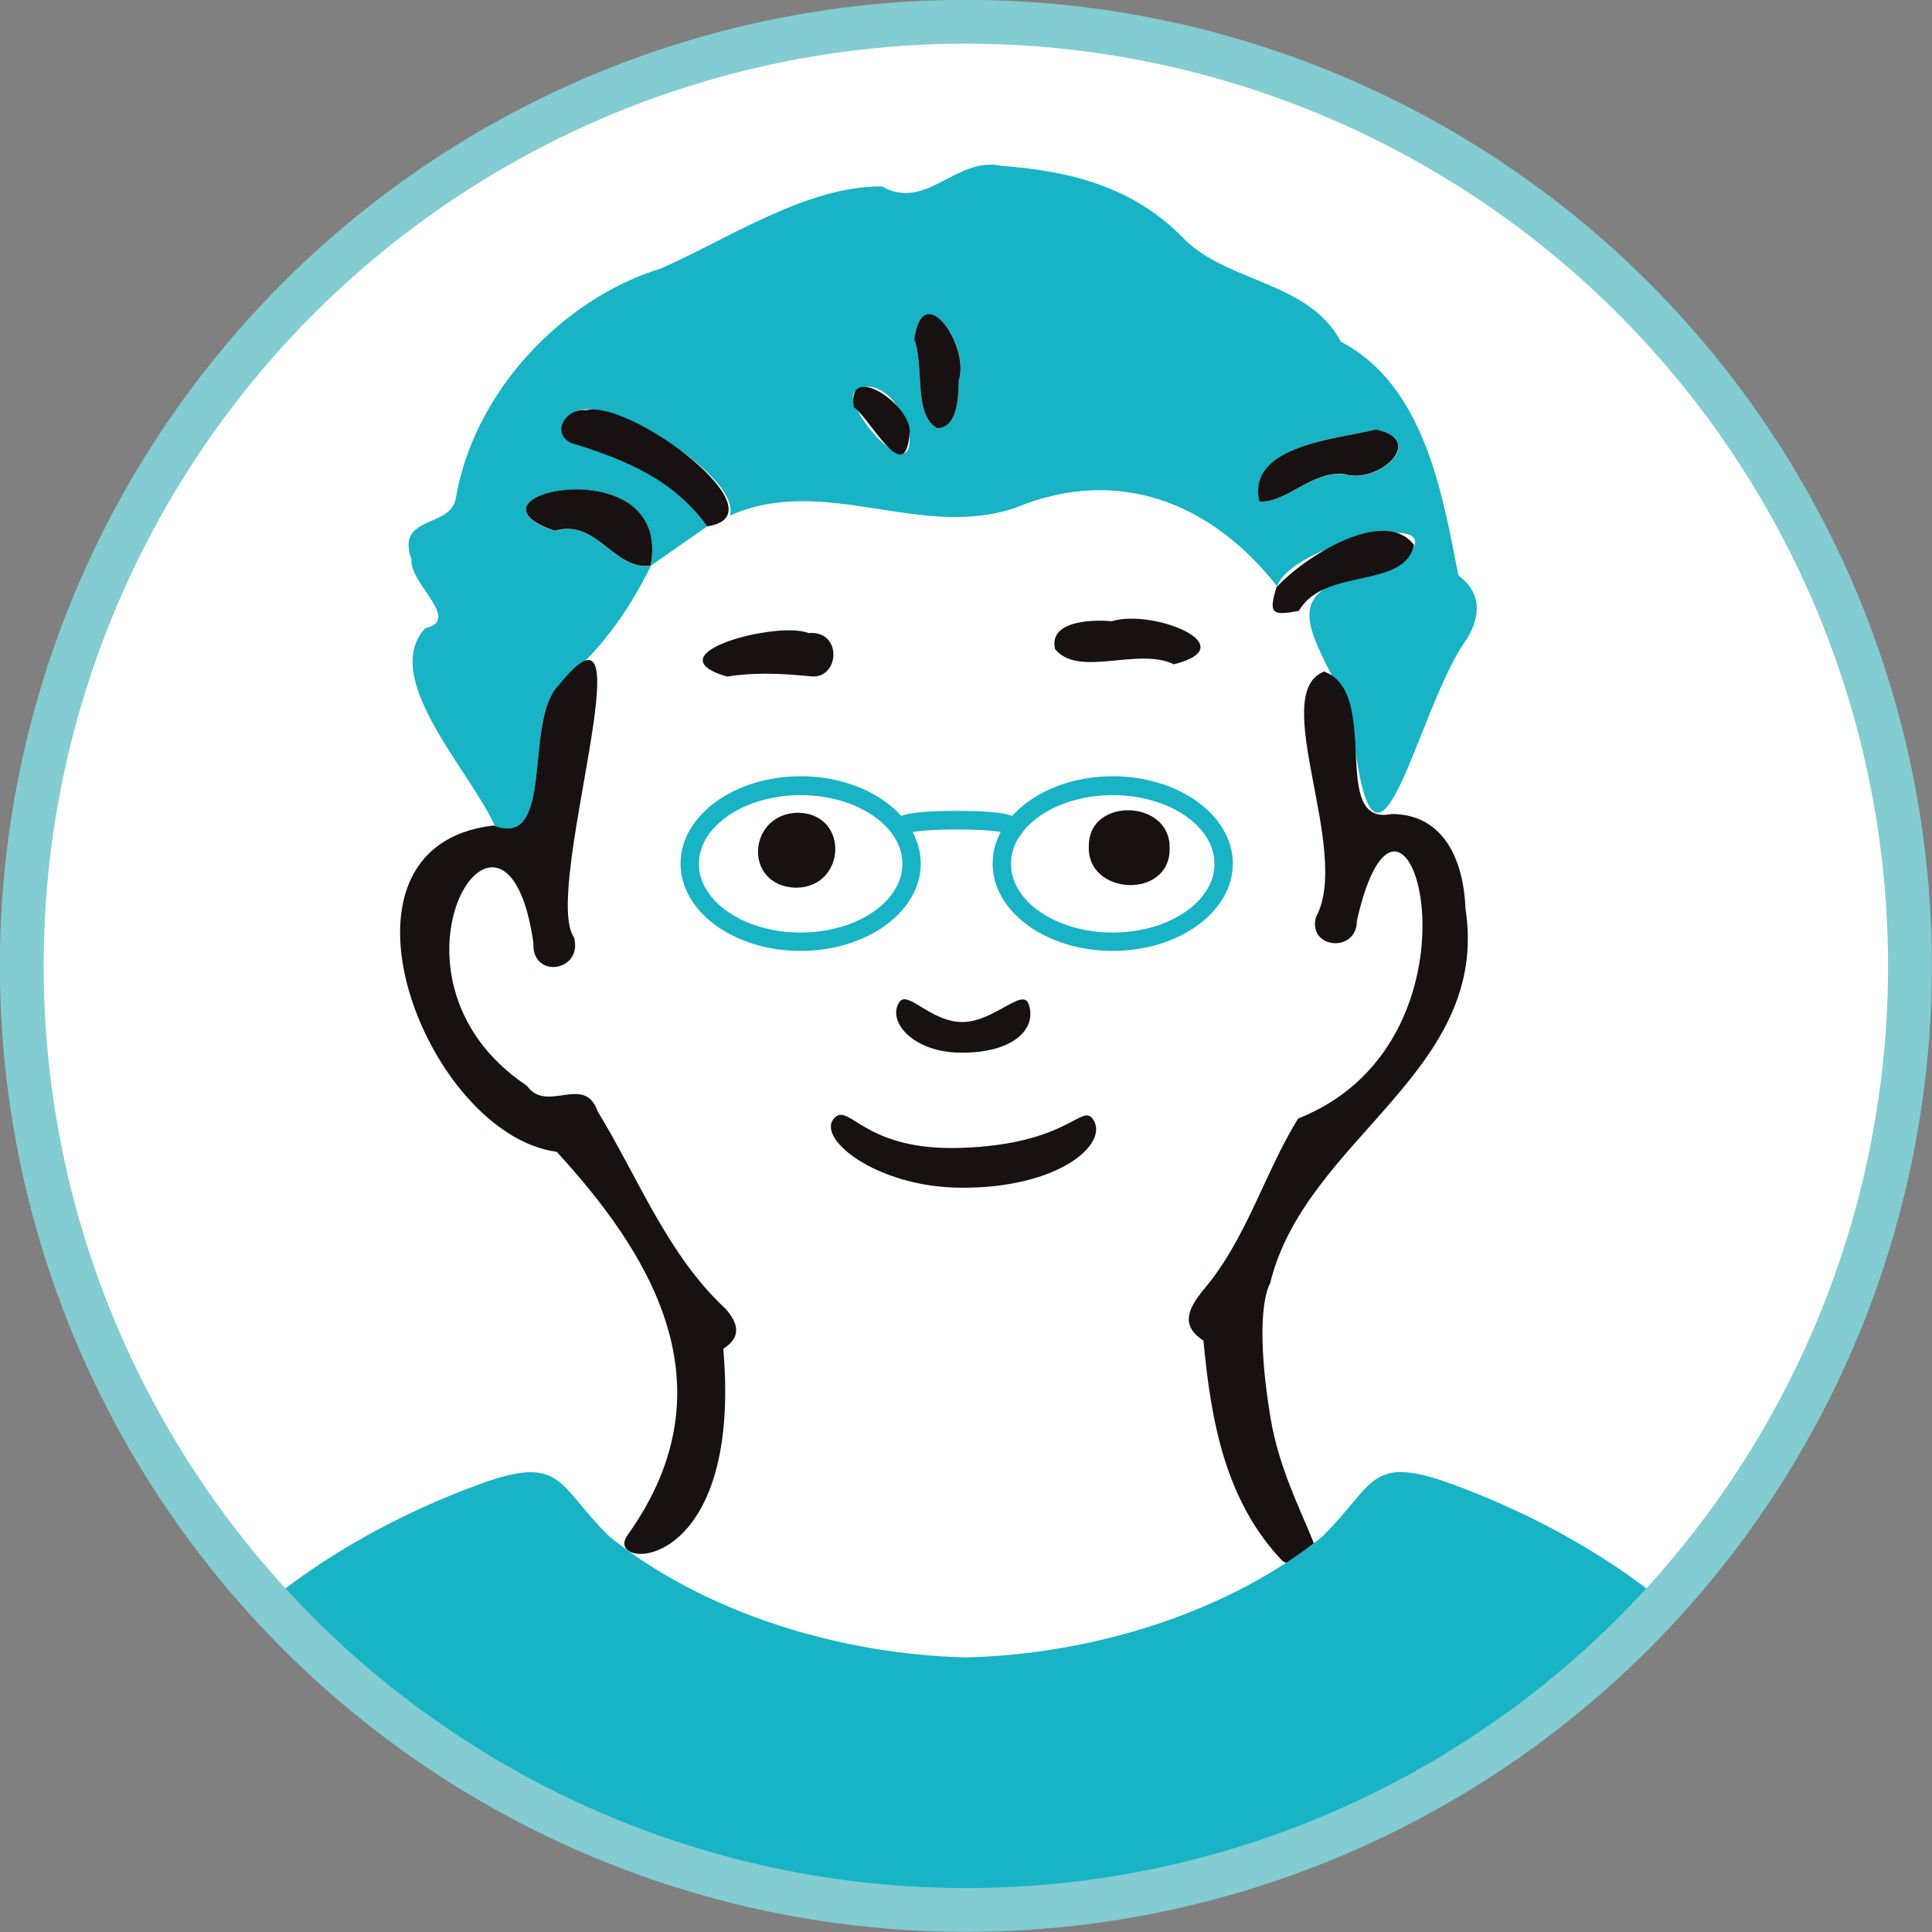
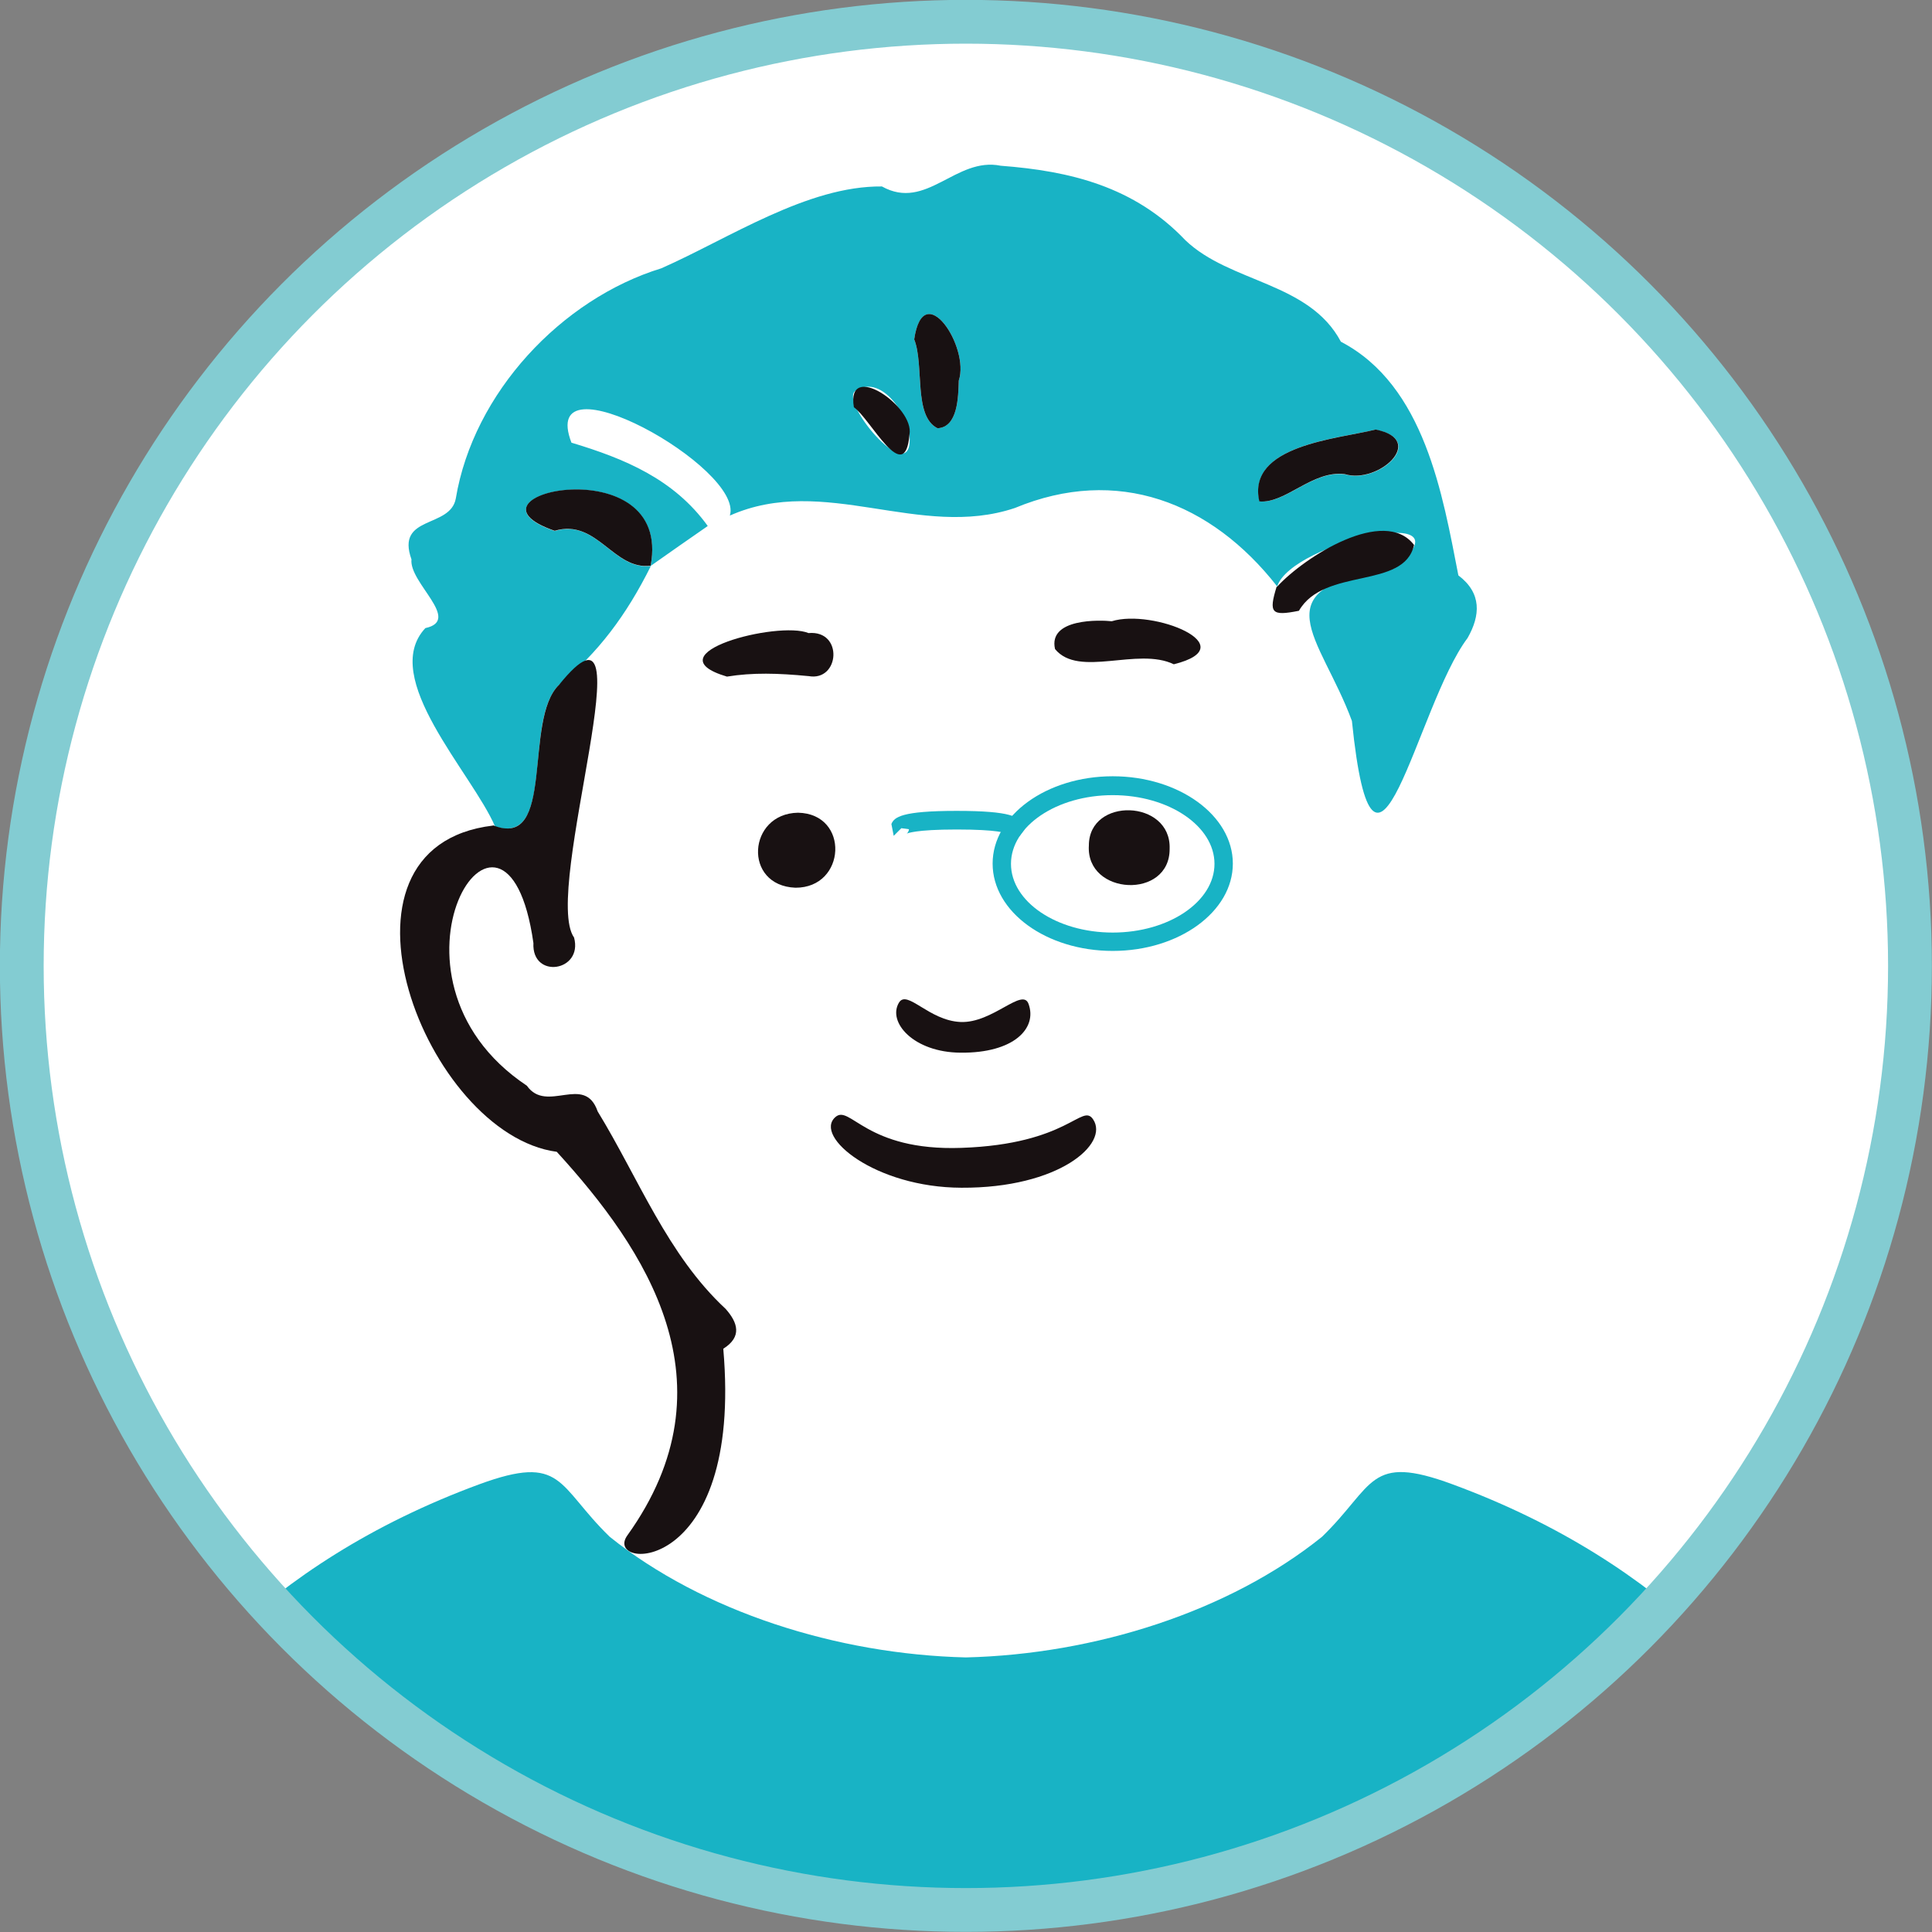
<svg xmlns="http://www.w3.org/2000/svg" id="_レイヤー_1" data-name=" レイヤー 1" version="1.1" viewBox="0 0 73.67 73.67">
  <rect x="0" y="0" width="73.67" height="73.67" fill="#808080" stroke="none" />
  <defs>
    <style>
      .cls-1 {
        fill: #181112;
      }

      .cls-1, .cls-2, .cls-3, .cls-4 {
        stroke-width: 0px;
      }

      .cls-5 {
        clip-path: url(#clippath);
      }

      .cls-2, .cls-6 {
        fill: none;
      }

      .cls-6 {
        stroke: #83ccd2;
        stroke-miterlimit: 10;
        stroke-width: 1.67px;
      }

      .cls-3 {
        fill: #18b3c5;
      }

      .cls-4 {
        fill: #fff;
      }
    </style>
    <clipPath id="clippath">
      <circle class="cls-2" cx="36.83" cy="36.83" r="36" />
    </clipPath>
  </defs>
  <circle class="cls-4" cx="36.83" cy="36.83" r="36" />
  <g class="cls-5">
    <g>
      <g>
        <path class="cls-3" d="M26.97,20.07c-.72.5-1.44,1-2.16,1.51.85-4.58-7.71-2.73-3.66-1.33,1.62-.49,2.23,1.51,3.67,1.33-.94,1.89-2.02,3.32-3.5,4.53-1.39,1.34-.11,6.14-2.44,5.41-.88-2.05-4.43-5.68-2.66-7.57,1.4-.3-.63-1.73-.53-2.62-.61-1.7,1.48-1.17,1.69-2.32.67-4.03,4.03-7.61,7.84-8.78,2.58-1.14,5.57-3.15,8.41-3.12,1.7.95,2.81-1.14,4.53-.79,2.64.2,5.09.79,7.04,2.84,1.7,1.63,4.72,1.59,5.93,3.87,3.2,1.67,3.88,5.85,4.48,8.91.9.68.84,1.53.35,2.39-1.96,2.6-3.55,11.53-4.41,3.16-1.19-3.24-3.64-5.09,1.61-5.82,3.14-2.55-3.9-1.02-4.46.69-2.52-3.22-6.1-4.61-10-2.99-3.63,1.22-7.27-1.31-10.87.29.56-1.81-7.36-6.22-6.04-2.78,2.03.61,3.91,1.39,5.2,3.18h-.02ZM52.46,16.38c-1.43.35-4.93.59-4.43,2.74,1,.09,2.03-1.2,3.26-1.03,1.28.38,3.15-1.31,1.18-1.7h-.01ZM36.56,14.51c.43-1.26-1.34-3.98-1.7-1.57.39.98-.04,2.93.89,3.39.78-.04.79-1.2.81-1.82ZM34.68,16.57c-.09-.79-1.12-2.36-2.09-1.64-.52.49,2.28,3.8,2.09,1.64Z" />
        <path class="cls-1" d="M18.8,31.47c2.41.96,1.13-4.03,2.52-5.36,3.55-4.39-.68,7.89.57,9.64.35,1.3-1.62,1.6-1.55.21-1.05-7.4-6.51,1.27-.25,5.44.76,1.08,2.2-.47,2.7.98,1.56,2.55,2.66,5.47,4.88,7.53.46.52.64,1.06-.09,1.52.76,8.75-4.61,8.45-3.66,7.12,4.16-5.8.69-10.93-2.69-14.63-4.99-.66-9.25-11.63-2.43-12.44h0Z" />
-         <path class="cls-1" d="M50.47,25.6c2.24.79.18,5.93,2.59,5.44,2.01,0,2.75,1.79,2.82,3.59.97,6.26-6.1,8.75-7.45,14.31,0,0-.67.99.02,5.14.63,3.81,3.46,6.7.47,5.46-2.21-2.3-2.75-5.4-3.03-8.42-.97-.62-.47-1.33-.05-1.88,1.68-1.94,2.37-4.51,3.66-6.59,7.79-3.08,4.05-15.55,2.24-7.54,0,1.25-1.89,1.07-1.56-.14,1.37-2.51-1.83-8.51.3-9.36h0Z" />
        <path class="cls-1" d="M31.85,42.6c.56-.51,1.15,1.3,4.81,1.17,4.09-.14,4.59-1.72,5.02-1.09.63.93-1.3,2.63-5.02,2.61-3.29-.01-5.64-1.95-4.81-2.69Z" />
-         <path class="cls-1" d="M26.97,20.07c-1.28-1.79-3.16-2.56-5.2-3.18-.79-.41-.16-1.35.58-1.25,1.72-.4,7.56,3.98,4.62,4.43h0Z" />
+         <path class="cls-1" d="M26.97,20.07h0Z" />
        <path class="cls-1" d="M42.39,23.69c1.57-.49,5.13.95,2.37,1.64-1.39-.67-3.62.53-4.53-.58-.27-1.18,1.72-1.11,2.17-1.06h-.01Z" />
        <path class="cls-1" d="M48.69,22.38c1.06-1.16,4.1-3.08,5.23-1.6-.38,1.71-3.42.83-4.39,2.51-1.05.21-1.16.09-.85-.92h.01Z" />
        <path class="cls-1" d="M30.82,25.78c-1.14-.11-2.12-.14-3.1.02-2.93-.87,1.95-2.14,3.11-1.66,1.34-.12,1.19,1.86,0,1.64h0Z" />
        <path class="cls-1" d="M44.6,32.36c.02,1.95-3.2,1.79-3.08-.12,0-1.86,3.14-1.76,3.08.12Z" />
        <path class="cls-1" d="M30.33,33.85c-2.01-.08-1.82-2.83.1-2.86,1.98.04,1.84,2.87-.1,2.86Z" />
        <path class="cls-1" d="M24.82,21.57c-1.43.19-2.05-1.81-3.67-1.33-4.05-1.4,4.52-3.24,3.66,1.33h.01Z" />
        <path class="cls-1" d="M52.46,16.38c1.97.39.1,2.09-1.18,1.7-1.23-.16-2.26,1.13-3.26,1.04-.49-2.15,3-2.38,4.43-2.74h.01Z" />
        <path class="cls-1" d="M36.56,14.51c-.02.62-.03,1.78-.81,1.82-.93-.46-.5-2.41-.89-3.39.35-2.41,2.13.3,1.7,1.57Z" />
        <path class="cls-1" d="M34.68,16.57c-.17,2.04-1.5-.62-2.12-1.04-.31-1.82,2.32-.03,2.12,1.04Z" />
      </g>
      <path class="cls-3" d="M72.73,77.83s-.89-15.17-17.34-21.23c-3.22-1.19-2.96.04-4.98,2-3.54,2.85-8.66,4.48-13.58,4.6-4.92-.12-10.03-1.75-13.58-4.6-2.02-1.96-1.76-3.18-4.98-2C1.83,62.66.93,77.83.93,77.83h71.8Z" />
      <path class="cls-1" d="M34.28,38.23c.31-.51,1.14.69,2.35.74,1.22.05,2.36-1.33,2.59-.69.34.93-.56,1.88-2.59,1.86-1.8-.01-2.8-1.17-2.35-1.91h0Z" />
      <g>
-         <path class="cls-3" d="M30.53,36.26c-2.53,0-4.58-1.49-4.58-3.33s2.06-3.33,4.58-3.33,4.58,1.49,4.58,3.33-2.06,3.33-4.58,3.33ZM30.53,30.32c-2.14,0-3.88,1.18-3.88,2.62s1.74,2.62,3.88,2.62,3.88-1.18,3.88-2.62-1.74-2.62-3.88-2.62Z" />
        <path class="cls-3" d="M42.43,36.26c-2.53,0-4.58-1.49-4.58-3.33s2.06-3.33,4.58-3.33,4.58,1.49,4.58,3.33-2.06,3.33-4.58,3.33ZM42.43,30.32c-2.14,0-3.88,1.18-3.88,2.62s1.74,2.62,3.88,2.62,3.88-1.18,3.88-2.62-1.74-2.62-3.88-2.62Z" />
        <path class="cls-3" d="M34.08,31.88l-.09-.46c.11-.26.38-.5,2.49-.5s2.38.24,2.49.5l.09.22-.18.24-.5-.5.25.25h-.33c.01.09.07.15.09.16-.03-.02-.32-.16-1.91-.16s-1.89.15-1.91.16c.02-.01.08-.07.09-.17l-.29-.04-.29.29h0Z" />
      </g>
    </g>
  </g>
  <circle class="cls-6" cx="36.83" cy="36.83" r="36" />
</svg>